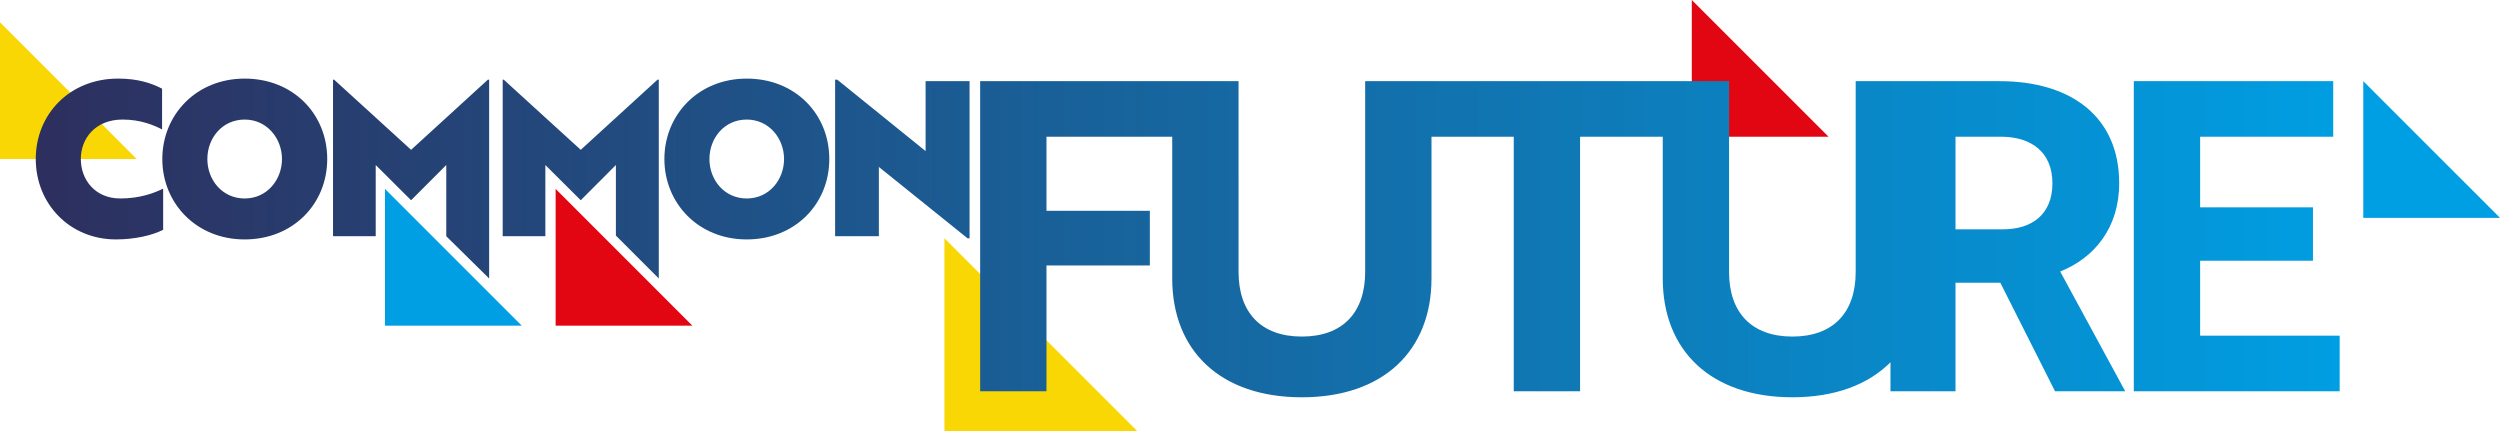
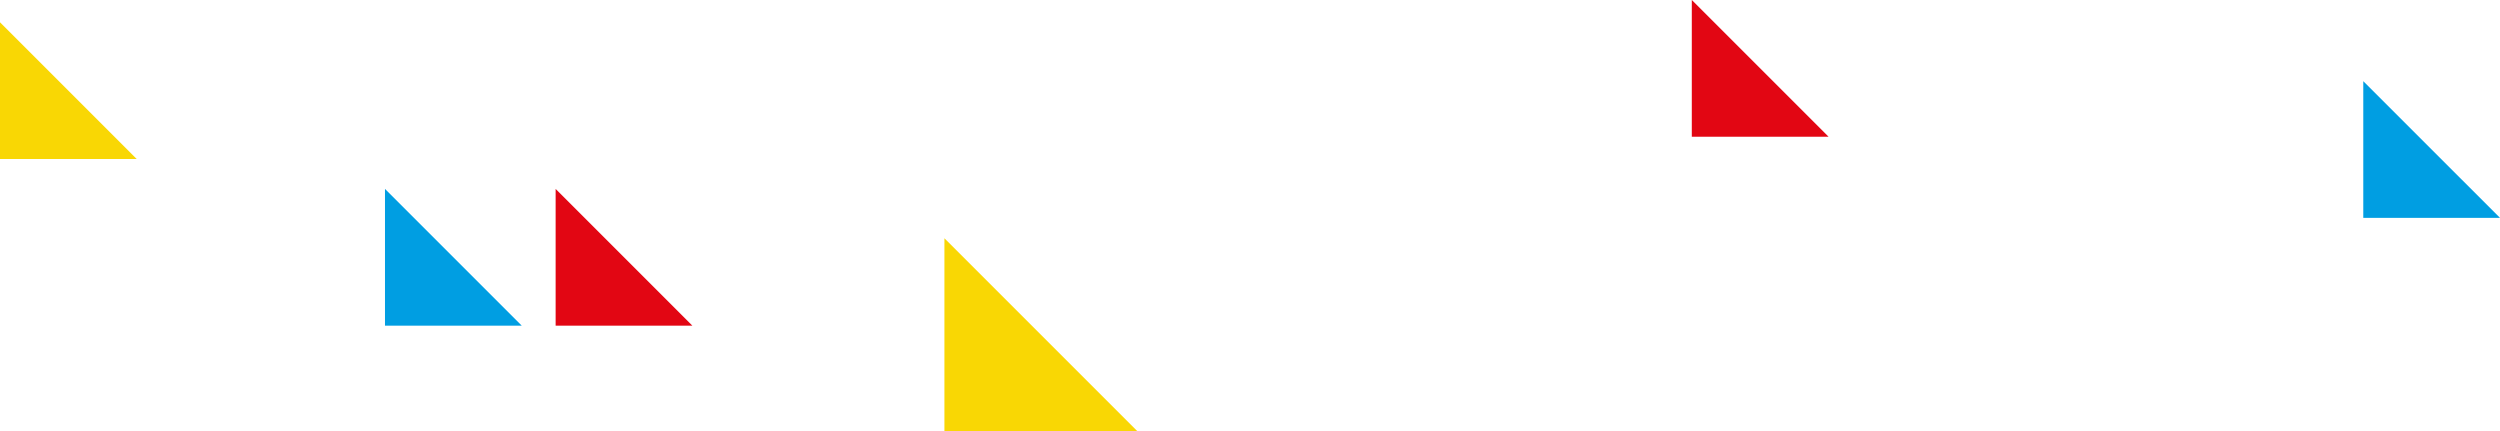
<svg xmlns="http://www.w3.org/2000/svg" id="Warstwa_2" data-name="Warstwa 2" viewBox="0 0 1446.55 249.6">
  <defs>
    <linearGradient id="Gradient_bez_nazwy_18" data-name="Gradient bez nazwy 18" x1="20.71" y1="137.68" x2="1353.78" y2="137.68" gradientUnits="userSpaceOnUse">
      <stop offset="0" stop-color="#2d2f5e" />
      <stop offset="1" stop-color="#009ee2" />
    </linearGradient>
  </defs>
  <g id="Warstwa_1-2" data-name="Warstwa 1">
    <g id="CF_logo_color_basic">
      <polygon points="400.6 188.42 321.5 188.42 321.5 109.31 400.6 188.42" fill="#e20613" />
      <polygon points="301.87 188.42 222.76 188.42 222.76 109.31 301.87 188.42" fill="#009ee2" />
      <polygon points="1058.02 79.1 978.91 79.1 978.91 0 1058.02 79.1" fill="#e20613" />
      <polygon points="1446.55 126.06 1367.44 126.06 1367.44 46.96 1446.55 126.06" fill="#009ee2" />
      <polygon points="658.2 249.6 546.46 249.6 546.46 137.86 658.2 249.6" fill="#f9d704" />
      <polygon points="79.1 92.01 0 92.01 0 12.9 79.1 92.01" fill="#f9d704" />
-       <path d="m1226.2,106.02c0-38.38-27.66-59.06-69.28-59.06h-83.18v110.4c0,23.43-12.96,37.38-36.63,37.38s-36.64-13.96-36.64-37.38V46.96h-210.56v110.4c0,23.43-12.96,37.38-36.63,37.38s-36.63-13.96-36.63-37.38V46.96h-149.52v179.43h38.38v-72.77h59.81v-31.65h-59.81v-42.86h72.76v81.99c0,41.87,27.91,68.78,75.01,68.78s75.01-26.91,75.01-68.78v-81.99h47.59v147.28h38.38V79.1h47.84v81.99c0,41.87,27.91,68.78,75.01,68.78,24.65,0,43.91-7.35,56.76-20.25v16.76h37.63v-62.8h25.92l31.65,62.8h40.62l-37.63-69.28c19.44-7.73,34.14-24.92,34.14-51.09Zm-67.29,26.67h-27.41v-53.58h26.41c17.45,0,29.66,8.97,29.66,26.91s-11.71,26.67-28.66,26.67Zm194.87,61.56v32.15h-119.12V46.96h115.39v32.15h-77.01v40.87h65.29v30.9h-65.29v43.36h80.74ZM69.59,114.84c11.29,0,19.6-3.1,24.81-5.71v23.82c-6.2,3.23-16.5,5.58-27.3,5.58-26.8,0-46.41-20.6-46.41-46.53s19.61-46.53,47.65-46.53c11.42,0,19.23,2.61,25.44,5.83v23.58c-4.84-2.48-12.41-5.71-22.83-5.71-15.88,0-24.19,11.04-24.19,22.83s8.06,22.83,22.83,22.83Zm71.98-69.36c-28.04,0-47.65,20.97-47.65,46.53s19.61,46.53,47.65,46.53,47.77-20.6,47.77-46.53-19.6-46.53-47.77-46.53Zm0,69.36c-13.03,0-21.59-10.79-21.59-22.83s8.56-22.83,21.59-22.83,21.59,11.04,21.59,22.83-8.44,22.83-21.59,22.83Zm140.72-68.74h.74v115.03s-24.81-24.45-24.81-24.45v-41.19l-20.35,20.37-20.47-20.37v41.19h-24.7V46.1h.63l44.54,40.59,44.42-40.59Zm98.16,0h.74v115.03s-24.82-24.81-24.82-24.81v-40.83s-20.34,20.37-20.34,20.37l-20.47-20.37v41.19h-24.69V46.1h.62l44.54,40.59,44.42-40.59Zm51.63-.62c-28.04,0-47.65,20.97-47.65,46.53s19.61,46.53,47.65,46.53,47.77-20.6,47.77-46.53-19.6-46.53-47.77-46.53Zm0,69.36c-13.03,0-21.59-10.79-21.59-22.83s8.56-22.83,21.59-22.83,21.59,11.04,21.59,22.83-8.44,22.83-21.59,22.83Zm103.5-67.88h25.43v90.96s-1.11,0-1.11,0l-51.37-41.32v40.08h-25.32V46.1h1.24l51.12,41.32v-40.46Z" fill="url(#Gradient_bez_nazwy_18)" />
    </g>
  </g>
</svg>